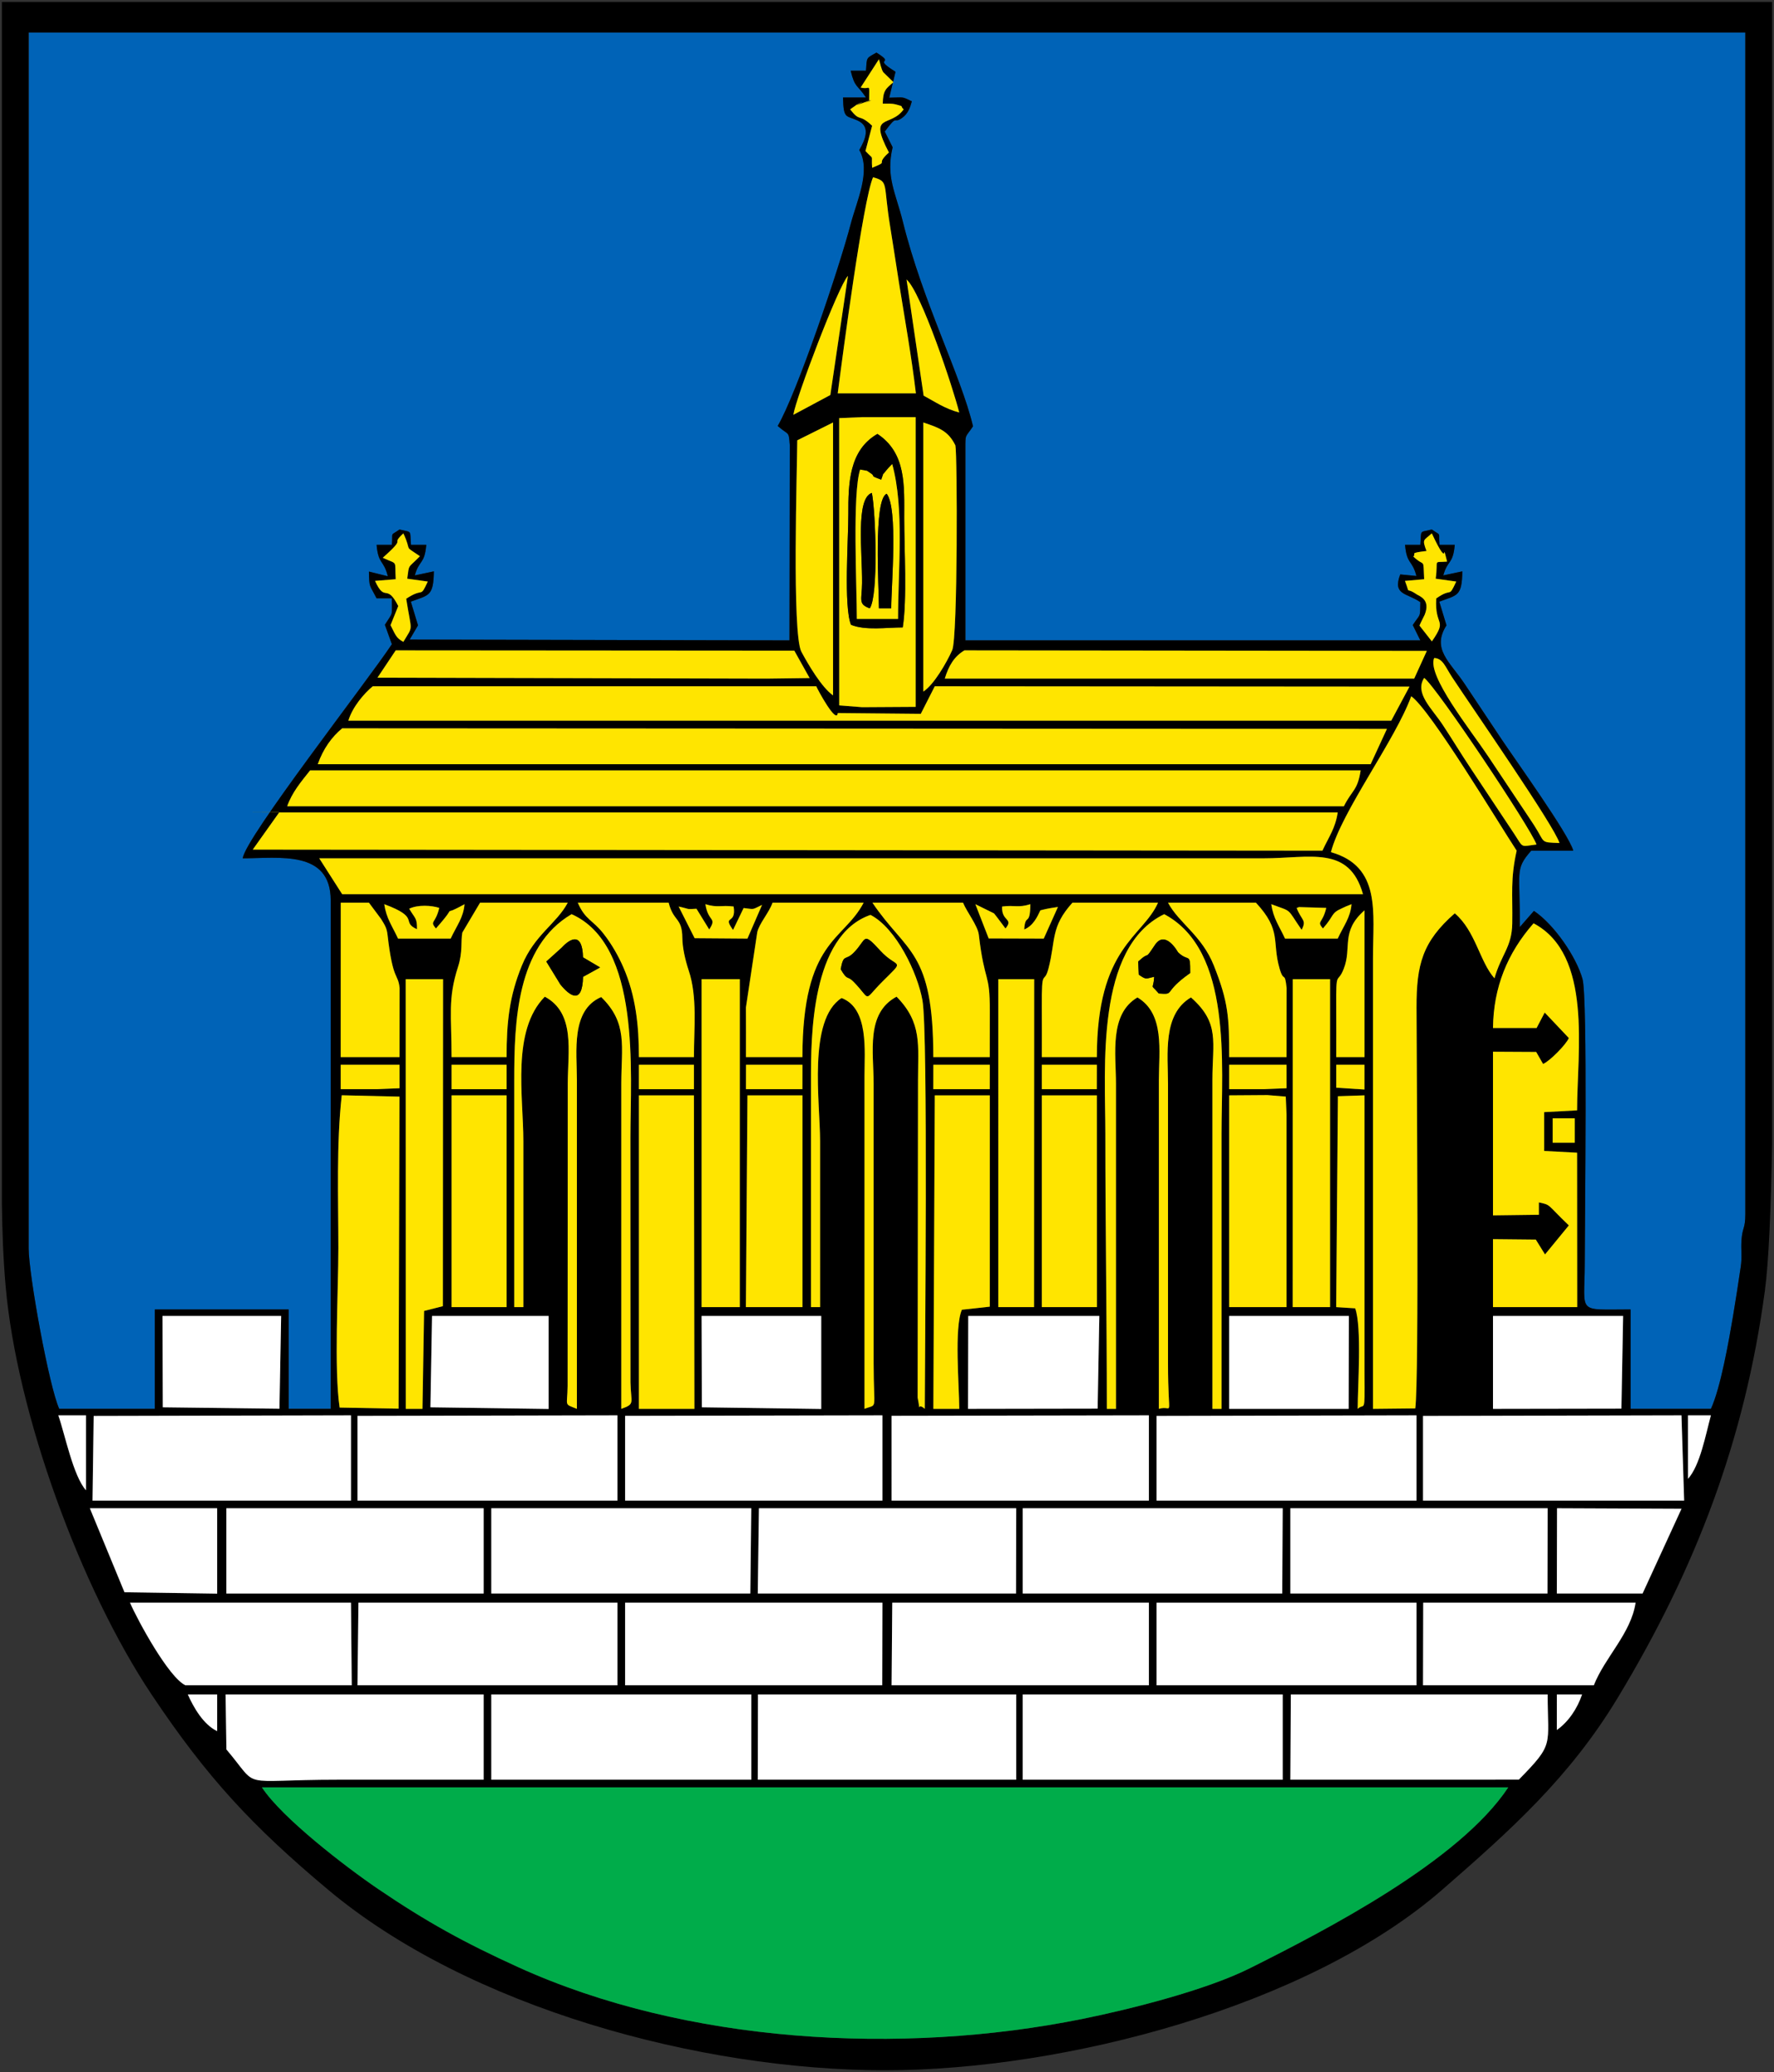
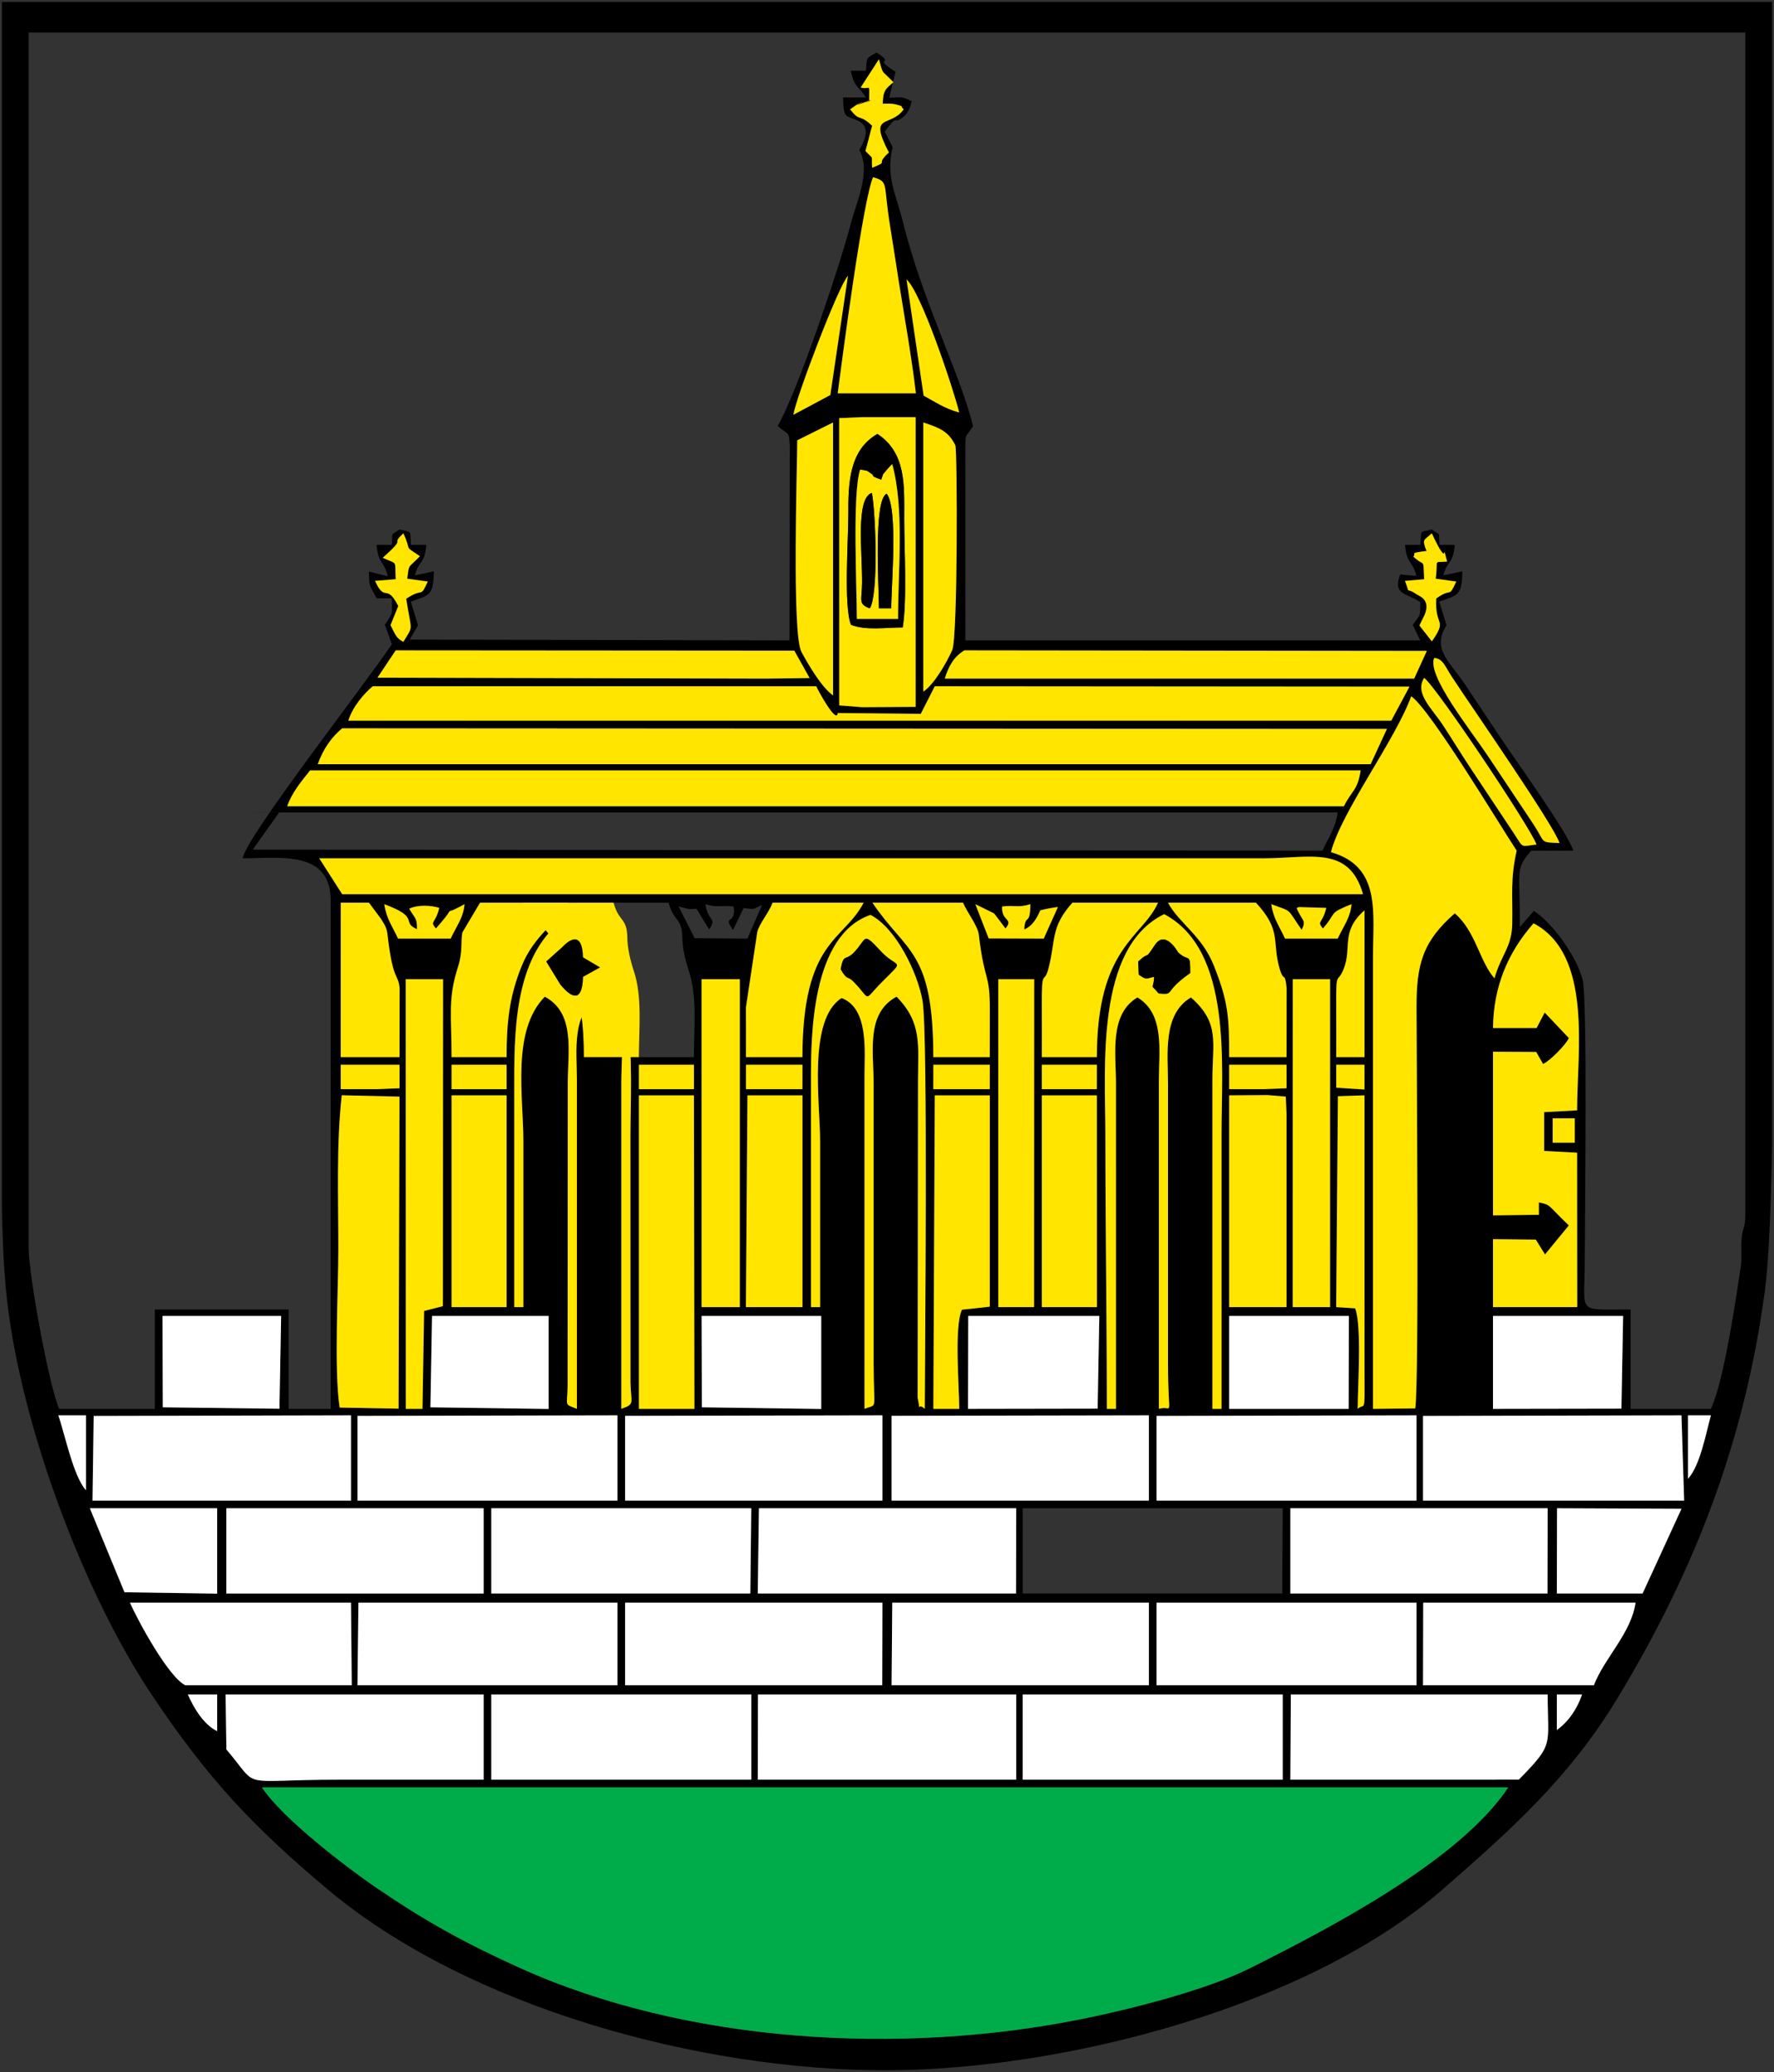
<svg xmlns="http://www.w3.org/2000/svg" xml:space="preserve" version="1.1" style="shape-rendering:geometricPrecision; text-rendering:geometricPrecision; image-rendering:optimizeQuality; fill-rule:evenodd; clip-rule:evenodd" viewBox="0 0 7857.06 9177.86">
  <rect x="0" y="0" width="7857.06" height="9177.86" fill="#333333" stroke="none" />
  <defs>
    <style type="text/css">
   
    .fil1 {fill:black}
    .fil0 {fill:#0063B7}
    .fil2 {fill:#00AC4A}
    .fil3 {fill:#FFE500}
    .fil4 {fill:white}
   
  </style>
  </defs>
  <g id="Ebene_x0020_1">
    <g id="_2935725464960">
-       <path class="fil0" d="M127 5528.73c0,115.21 90.68,614.44 135.47,711.2l423.33 0 0 -440.26 592.67 0 0 440.26 186.27 0 0 -2252.12c0,-224.55 -229.15,-186.26 -389.47,-186.26 7.83,-86.85 552.71,-785.5 660.4,-948.27l-30.94 -86.02c37.88,-60.56 30.87,-34.35 30.94,-117.18l-67.73 0c-31.98,-63.12 -32.31,-44.81 -33.87,-118.53l83.66 20.78c-18.16,-73.87 -42.12,-51 -49.79,-139.32l67.73 0c5.33,-61.38 -10.61,-36.54 33.87,-67.73 58.36,14.07 44.89,-0.3 50.8,67.73l67.73 0c-7.67,88.32 -31.64,65.45 -50.8,135.47l84.41 -17.92c-1.92,111.41 -21.65,104.08 -102.04,134.28l31.77 104.82 -36.93 63.1 1682.26 3.59 1.32 -864.9c-5.02,-66.15 -3.64,-40.53 -53.58,-84.82 84.51,-144.19 272.02,-697.54 323.65,-895.55 25.92,-99.42 90.68,-233.86 37.76,-326.55 27.22,-47.72 51.12,-103.62 -7.12,-130.63 -50.8,-23.56 -63.09,-4.43 -64.97,-102.09l101.6 0c-38.49,-58.18 -48.93,-40.94 -67.73,-118.53l67.73 0c4.67,-61.83 -0.48,-53.54 46.45,-80.31 92.43,57.62 -26.91,15.44 84.44,84.89l-27.8 114.8c67.31,-0.85 53.03,-6.5 100.1,16.09 -7.67,27.13 -16.31,54.39 -43.6,73.87 -40.32,28.79 -16.37,-21.07 -76.37,60.14l34.9 69.43c-31.15,130.76 13.4,201.53 44.77,327.94 89.54,360.97 257.02,680.19 311.23,907.95 -34.78,52.77 -33.86,29.87 -33.86,101.6l0 846.67 2015.06 0 -33.56 -67.92c35.41,-54 32.17,-28.7 33.56,-101.42 -60.03,-41.53 -123.96,-30.38 -89.02,-122.89l71.61 6.92c-18.68,-72.58 -42.65,-49.71 -50.32,-138.03l67.73 0c5.91,-68.03 -7.56,-53.66 50.8,-67.73 44.48,31.19 28.54,6.35 33.87,67.73l67.73 0c-7.67,88.32 -31.63,65.45 -50.8,135.47l84.41 -17.92c-1.92,111.41 -21.65,104.08 -102.03,134.28l31.77 104.82c-66.82,105.38 14.14,159.89 80.69,259.72 54.9,82.35 107.49,161.25 162.56,243.84 60.08,90.12 298.33,421.34 318.34,494.46l-186.27 0c-75.25,85.41 -48.01,91.19 -50.8,338.66l62.86 -71.9c89.34,60.05 187.45,202.79 215.16,301.88 22.91,81.92 9.99,1060.69 9.85,1260.15 -0.17,225.59 -39.98,203.2 203.2,203.2l0 440.26 355.6 0c42.95,-92.8 79.54,-301.96 97.86,-410.13 12.42,-73.32 23.55,-147.61 34.3,-219.7 6.18,-41.48 0.41,-75.64 3.09,-115.44 4.11,-60.92 17.15,-49.78 17.15,-118.33l0 -5232.38 -7603.06 0 0 5384.78z" />
      <path class="fil1" d="M6680.19 7916.33c-217.13,328.19 -810.97,634.16 -1145.63,801.71 -191.34,95.8 -525.5,180.51 -741.15,224.05 -804.05,162.33 -1755.44,108.62 -2499.12,-229.71 -237.4,-108 -405.41,-200.41 -619.39,-345.81 -142.43,-96.8 -425.68,-314.2 -514.96,-450.24l5520.25 0zm1168.4 -4622.78l0 1778.44c-5.06,279.6 -14.68,516.39 -31.96,644.92 -88.79,660.4 -306,1231.13 -652.04,1803.29 -214.2,354.17 -475.53,586.96 -776.46,849.14 -593.84,517.37 -1672.99,800.06 -2468.06,800.06 -817.51,0 -1843.07,-276.62 -2467.73,-800.4 -333.69,-279.8 -534.03,-494.09 -780.08,-862.46 -315.01,-471.62 -597.4,-1244.65 -647.17,-1808.16 -10.63,-120.37 -14.99,-241.07 -16.62,-362.55l0 -420.97 0 -12.66 0 -4893.72 7840.12 0 0 51.33 0 51.33 0 51.33 0 51.33 0 51.33 0 51.32 0 51.33 0 51.33 0 51.33 0 51.33 0 51.33 0 51.33 0 51.33 0 51.33 0 51.33 0 51.33 0 51.32 0 51.33 0 51.33 0 51.33 0 51.33 0 51.33 0 51.33 0 51.33 0 51.33 0 51.33 0 51.33 0 51.32 0 51.33 0 51.33 0 51.33 0 51.33 0 51.33 0 51.33 0 51.33 0 51.33 0 51.33 0 51.33 0 51.33 0 51.32 0 51.33 0 51.33 0 51.33 0 51.33 0 51.33 0 51.33 0 51.33 0 51.33 0 51.33 0 51.33 0 51.33 0 51.33 0 51.33 0 51.33 0 51.32 0 51.33 0 51.33 0 51.33 0 51.33 0 51.33 0 51.33 0 51.33 0 51.33 0 51.33zm-3318.93 4211.3l1151.46 0 0 377.62 -1151.46 0 0 -377.62zm-1172.62 0l1143.84 0 0 377.62 -1144.7 0 0.86 -377.62zm-1181.1 0l1151.46 0 0 377.62 -1151.46 0 0 -377.62zm-1176.87 0l1143 0 0 377.62c-214.49,0 -428.98,0 -643.47,0 -455.99,0 -342.18,47.06 -495.83,-134.02l-3.7 -243.6zm4718.04 0l1137.5 0c0,229.66 31.05,215.8 -127.97,377.43l-1011.65 0.19 2.12 -377.62zm1178.19 0l111.71 0c-21.49,63.32 -60.49,121.25 -111.77,157.48l0.06 -157.48zm-5933.48 162.57c-61.33,-29.31 -104.5,-105.38 -129.97,-162.57l129.97 0 0 162.57zm4160.5 -568.97l1151.47 0 0 365.77 -1151.47 0 0 -365.77zm-1170.5 0l1136.64 0 0 365.77 -1139.61 0 2.97 -365.77zm-1183.22 0l1139.62 0 -0.85 365.77 -1138.77 0 0 -365.77zm-1181.1 0l1147.24 0 0 365.77 -1151.47 0 4.23 -365.77zm4715.92 0l940.66 0c-20.75,137.01 -136.29,241.64 -185.01,365.77l-756.5 0 0.85 -365.77zm-5482.15 365.77c-74.01,-34.63 -210.31,-285.1 -245.53,-365.77l978.75 0 3.38 365.77 -736.6 0zm4893.72 -784.02l1139.62 0 -0.85 377.62 -1138.77 0 0 -377.62zm-1185.33 0l1151.46 0 -2.11 377.62 -1149.35 0 0 -377.62zm-1168.39 0l1139.61 0 -0.86 377.62 -1143.84 0 5.09 -377.62zm-1185.33 0l1151.46 0 -4.23 377.62 -1147.23 0 0 -377.62zm-1173.49 0l22.02 0 1083.73 0 33.87 0 0 377.62 -1139.62 0 0 -377.62zm5893.64 0l551.29 2.31 -172.41 375.31 -379.73 0 0.85 -377.62zm-6498.15 0l563.88 0 0 378.15 -410.47 -6.05 -153.41 -372.1zm5904.63 -408.96l1144.71 -2.53 11.84 377.62 -1156.55 0 0 -375.09zm-1180.25 -0.06l1151.47 -2.47 0 377.62 -1151.47 0 0 -375.15zm-1173.48 -0.43l1139.62 -2.04 0 377.62 33.86 0 -1173.47 0 -0.01 -375.58zm-1180.24 0.13l1139.62 -2.17 0 377.62 -1139.62 0 0 -375.45zm-1185.33 0.13l1151.47 -2.3 0 377.62 -1151.47 0 0 -375.32zm-1168.4 0.32l1139.62 -2.62 0 377.62 -1144.71 0 5.09 -375zm7061.05 -2.62l101.74 0c-22.93,83.85 -48.05,222.41 -101.6,281.11l-0.14 -281.11zm-7094.92 331.91c-56.63,-62.07 -93.56,-248.93 -122.76,-331.91l122.76 0 0 331.91zm5063.06 -772.17l530.02 0 -0.86 411.48 -529.16 0 0 -411.48zm-2614.32 -977.05l243.66 0 2.12 1388.53 -245.78 0 0 -1388.53zm3782.72 977.05l576.35 0 -7.52 410.54 -568.83 0.94 0 -411.48zm-2324.1 0l580.58 0 -7.51 410.54 -573.93 0.94 0.86 -411.48zm-1181.09 0l530.02 0 0 411.98 -528.74 -7.38 -1.28 -404.6zm-1193.8 0l516.47 0 -0.01 411.97 -523.64 -7.37 7.18 -404.6zm-409.2 405.82c-25.57,-170.1 -5.67,-516.45 -5.67,-705.54 0,-220.09 -9.22,-460.43 14.97,-677.68l255.79 6.02 -4.06 1381.99 -261.03 -4.79zm-784.6 -405.82l525.55 0 -7.53 410.93 -516.74 -6.33 -1.28 -404.6zm5323.64 -977.05l0.06 1236.15c1.61,183.6 0.27,123.29 -30.17,152.38 0,-98.71 19.02,-363.48 -11.13,-445.19l-84.2 -5.42 7.75 -934.04 117.69 -3.88zm-317.74 -514.59l165.34 0 0 1452.52 -165.58 0 0.24 -1452.52zm-281.51 514.59l169.4 -1.18 81.21 6.72 3.39 79.13 0 853.26 -254 0 0 -937.93zm-829.74 0l243.66 0 0.29 937.93 -243.95 0 0 -937.93zm-192.88 -514.59l159.02 0 -0.53 1452.52 -158.46 0 -0.03 -1452.52zm-281.25 514.59l243.66 0 -0.1 935.95 -123.68 13.67c-34.31,80.05 -11.69,335.78 -11.4,438.91l-114.82 0 6.34 -1388.53zm-829.72 0l243.66 0 0 937.93 -250.57 -0.01 6.91 -937.92zm-203.2 -514.59l169.33 0 0 1452.52 -169.33 0 0 -1452.52zm-1107.26 514.59l243.66 0 0 937.93 -243.66 0 0 -937.93zm-203.2 -514.59l165.58 0 -0.78 1448.34 -83.28 21.11 -7.19 433.67 -73.98 0.01 -0.35 -1903.13zm5080.1 616.19l97.74 0 0 108.19 -97.85 0 0.11 -108.19zm-958.72 -237.07l125.12 0 -0.06 109.67 -125.06 -8.07 0 -101.6zm-474.13 0l254 0 0.13 103.95 -102 4.25 -152.13 0 0 -108.2zm-829.74 0l243.66 0 -0.24 108.2 -243.42 0 0 -108.2zm-480.48 0l250.01 0 -0.24 108.2 -250.01 0 0.24 -108.2zm-829.72 0l250.01 0 -0.24 108.2 -250.01 0 0.24 -108.2zm-474.38 0l243.66 0 0 108.2 -243.66 0 0 -108.2zm-829.73 0l243.66 0 0 108.2 -243.66 0 0 -108.2zm-491.06 0l260.59 0 0.13 103.95 -100.68 4.25 -160.04 0 0 -108.2zm5103.51 -162.74c1.96,-179.8 63.53,-331.62 179.67,-463.79 262.68,138.87 192.86,567.41 192.83,828.52l-145.78 7.81 0.04 171.92 145.77 7.75 0.53 683.93 -373.06 0 0 -301.05 189.63 1.91 40.84 65.82 105.5 -128.63c-99.15,-94.69 -77.4,-90.1 -132.77,-101.85l0.07 54.79 -203.27 2.61 0 -724.81 191.35 1.03 30.48 53.21c28.94,-12.13 100.93,-84.56 114.14,-114.72l-106.94 -113.03 -35.89 68.58 -193.14 0zm-1710.27 1686.74c0,-406.53 -6.59,-812.01 -6.59,-1219.2 0,-291.88 -44.97,-823.87 260.59,-971.79 302.42,159.89 254,664.6 254,971.79 0,406.4 0,812.8 0,1219.2l-40.46 0 0 -1456.26c0,-169.62 34.09,-251.85 -95.01,-365.94 -126.52,75.03 -101.6,250.55 -101.6,382.87l0 1236.13c-0.01,267.95 26.45,182.68 -40.45,203.2l0 -1456.26c0,-128.52 26.82,-293.69 -95.01,-365.94 -125.57,74.46 -95.01,250.99 -95.01,382.87l0.02 1439.33 -40.48 0zm-1310.45 -450.6c0,-335.22 0,-670.44 0,-1005.66 0,-188.42 0.01,-640.95 263.74,-731.47 114,58.92 208.75,257.64 230.19,379.08 25.52,144.58 10.31,1592.24 10.31,1808.65 -40.35,-35.66 -15.04,34.41 -31.77,-49.86l1.66 -1406.4c0.02,-153.82 19.14,-253.37 -95,-369.24 -136.56,73.18 -101.6,243.49 -101.6,386.17l0 1236.13c0.11,220.19 19.95,178.89 -40.46,203.2l0 -1473.2c0.02,-110.97 19.9,-300.83 -101.56,-346.34 -150.15,96.9 -95.05,461.63 -95.05,634.21 0,244.91 0,489.82 0.07,734.73l-40.53 0zm-1314.2 0c0,-335.22 0,-670.44 0,-1005.66 0,-258.36 10.72,-592.23 254,-734.73 307.76,136.9 260.59,696.91 260.59,988.73l0.26 1083.93c1.59,94.48 22.39,95.77 -40.72,118.33l0 -1439.33c0,-165.45 29.84,-268.64 -89.02,-384.55 -134.67,58.26 -107.59,240.39 -107.59,367.62l0 1456.26c-59.2,-23.82 -42.14,-8.56 -41.16,-100.93l0.7 -1338.4c0,-142.68 34.96,-312.99 -101.6,-386.17 -148.03,150.26 -95.01,439.43 -95.01,640.17 0,244.91 0,489.82 0,734.73l-40.45 0zm3640.56 -1327.39c-1.14,-173.58 4.72,-98.89 33.01,-170.23 38.1,-96.04 -15,-165.11 92.2,-259.7l0 650.06 -125.12 0c0,-73.34 0.4,-146.8 -0.09,-220.13zm-4408.91 -463.79l124.88 0 53.35 71.53c17.09,27.79 25.43,39.67 28.99,70.8 23.77,207.88 46.16,167.98 53.49,235.29l-0.36 306.3 -260.59 0 0.24 -683.92zm4182.28 158.99c-27.35,-58.88 -51.41,-88.58 -61.15,-152.4 97.05,35.79 66.18,14.75 134.58,113.39 22.95,-44.09 1.42,-38.31 -22.07,-96.46 3.51,-1.41 8.57,-3.69 10.55,-4.17l120.6 3.6c-16.65,71.68 -43.76,56.36 -14.84,91.22 52.81,-59.43 32.75,-66.57 85.65,-90.1 21.04,-9.36 14.25,-7.34 41.13,-17.48 -5.09,59.72 -33.74,93.41 -61.14,152.4l-233.31 0zm-1371.6 -152.4l82.61 40.68c7.35,8.07 50.28,66.38 50.76,66.9 38.01,-45.92 -18.63,-29.66 -14.84,-97.24 56.81,-7.29 70.24,6.76 125.12,-10.34 -1.28,101.66 -22.47,36.83 -27.27,111.94 39.45,-15.79 58.48,-56.37 71.48,-84.67 23.22,-5.97 34.24,-8.58 77.94,-15.05l-62.88 140.18 -243.9 -0.73 -59.02 -151.67zm-1178.73 111.94c36.01,-55.23 -4.56,-30.67 -16.94,-111.94 54.89,17.1 68.32,3.05 125.13,10.34 13.04,83.75 -52,34.32 -2.69,103.82l46.9 -97.23c50.98,5.71 33.68,8.91 81.6,-13.78l-64.67 149.25 -233.89 -1.75 -70.91 -140.31c53.64,11.52 29.82,12.94 79,9.77l56.47 91.83zm-1378.19 40.46c-27.35,-58.88 -51.41,-88.58 -61.15,-152.4 163.09,60.15 71.47,78.21 144.89,110.73 0.68,-50.29 -7.48,-45.49 -34.4,-90.66 39.13,-18.77 99.2,-14.81 133.17,-3.71 -16.66,71.68 -43.76,56.36 -14.84,91.22 113.24,-127.44 5.32,-39.7 126.78,-107.58 -5.09,59.72 -33.74,93.41 -61.38,152.4l-233.07 0zm3681.11 524.93c0,-178.08 -4,-244.65 -67.84,-405.35 -53.17,-133.83 -154.19,-187.27 -203.1,-278.57l389.47 0c115.6,124.81 69.69,170.75 104.64,291.46 19.17,66.17 22.71,7.79 31.19,86.16l-0.36 306.3 -254 0zm-829.74 0c0,-73.35 0.39,-146.79 -0.08,-220.13 -1.18,-184.41 9.46,-95.66 29.37,-172.05 33.12,-127.11 8.57,-183.31 106.18,-291.74l379.13 0c-67.79,153.97 -270.67,194.01 -270.94,683.92l-243.66 0zm-480.72 0c0,-474.46 -118.79,-459.92 -269.62,-683.92l401.34 0c16.82,41.2 65.24,101.94 69.92,142 25.58,218.97 49.44,162 48.62,338.71 -0.31,67.71 -0.01,135.49 -0.25,203.21l-250.01 0zm-829.72 0c0,-73.37 0.36,-146.82 -0.14,-220.18l50.11 -332.63c8.33,-38.62 51.67,-85.77 67.74,-131.11l403.47 0c-88.8,171.17 -270.3,163.11 -271.17,683.92l-250.01 0zm-474.14 0c0,-141.77 -14.52,-272.65 -68.78,-397.36 -21.07,-48.43 -50.74,-101.91 -88.27,-149.68 -48.56,-61.81 -80.47,-60.27 -113.64,-136.88l402.41 0c21.77,85.83 59.78,63.91 60.69,156.38 0.41,41.72 12.09,95.9 28.17,144.05 39.02,116.9 23.08,255.02 23.08,383.49l-243.66 0zm-829.73 0c0,-184.45 -17.35,-257.42 28.59,-399.7 21.7,-67.23 11.48,-113.25 19.16,-152.13l78.43 -132.09 388.41 0c-49.05,92.77 -147.55,142.06 -203.28,278.62 -55.19,135.24 -67.65,249.61 -67.65,405.3l-243.66 0zm-586.07 -880.52l4182.52 0c205.39,0 379.06,-58.92 440.26,158.99l-4521.18 0 -101.6 -158.99zm4480.73 -27.28c47.28,-181.06 284.8,-495.42 355.6,-690.52 85.84,60.3 389.09,565.86 467.08,683.93 -28.5,127.87 -17.32,191.63 -19.53,322.55 -1.78,105.07 -48.62,136.54 -78.77,242.83 -65.77,-73.97 -83.79,-209.76 -175.93,-287.87 -143.43,125.61 -169.58,227.3 -169.33,416.74 0.32,245.46 11.98,1655.75 -5.61,1776.01l-187.25 1.99 0 -1998.13c0,-200.03 37.1,-404.07 -186.26,-467.53zm-4657.67 -176.65l-144.8 0.73 5418.66 0 -586.08 0c-11.05,71.71 -37.49,104.23 -67.73,169.33l-4737.59 -4.7 117.54 -165.36zm34.88 -26.55c21.81,-61.87 61.02,-107.82 101.6,-158.99l4652.9 0c-13.97,90.69 -37.86,85.83 -74.32,158.99l-4680.18 0zm135.47 -186.27c24.69,-69.54 62.53,-121.18 108.19,-158.99l4627.22 2.46 -72.17 156.53 -4663.24 0zm2309.39 -1532.93l101.73 -4.25 237.05 0 0 1283.18 -237.13 1.42 -101.52 -8.01 -0.13 -1272.34zm2590.92 1150.51c56.06,42.22 471.6,664.63 497.65,738.02 -73.55,8.86 -55.75,18.4 -99.57,-48.21l-189.33 -285.01c-43.48,-65.22 -81.97,-128.94 -125.95,-195.84 -48.57,-73.91 -126.46,-140.69 -82.8,-208.96zm-4764.85 189.57c18.85,-61.93 69.95,-120.74 108.19,-152.4l1964.27 0c6.25,15.73 90.33,170.72 95.25,118.53l367.62 3.55 62.05 -122.08 2102.52 1.53 -80.86 150.87 -4619.04 0zm209.79 -311.4l1765.39 1.27 67.88 121.36 -190.73 2.5 -1723.29 -4.19 80.75 -120.94zm4838.32 469.06c-78.63,-117.94 -271.52,-357.57 -239.05,-435.19 38.5,0.86 49.89,40.12 79.69,85.23 96.75,146.47 452.21,658.18 475.35,734.16 -88.46,-3.27 -61.07,0.46 -112.82,-79.34 -22.08,-34.04 -44.95,-67.53 -67.71,-101.66 -45.14,-67.72 -90.09,-135.14 -135.46,-203.2zm-2406.52 -343.93c17.62,-57.84 42.01,-98.24 87.02,-125.13l2048.01 2.33 -55.98 122.8 -2079.05 0zm-95.01 -1134.53c69.66,23.41 110.44,37.24 142.06,101.6 8.77,37.73 10.81,851.28 -14.16,906.94 -25.71,57.31 -81.3,153.25 -127.9,183.38l0 -1191.92zm-399.8 0l0 1208.85c-50.78,-35.69 -109.96,-136.93 -140.26,-193.42 -42.39,-79.06 -18.73,-815.97 -18.22,-936.43l158.48 -79zm-1959.93 897.75l34.17 -84.71c-53.05,-104.83 -57.43,-11.58 -102.8,-111.42l91.57 -7.36c-4.77,-88.73 11.27,-62.81 -57.39,-95.01 113.81,-101.09 28.7,-49.33 91.26,-108.19 40.75,87.39 -3.68,48.66 73.33,101.28 -3.29,3.55 -7.98,7.98 -10.26,10.27 -43.82,44.15 -36.74,23.77 -45.89,89.29l91.01 12.71c-36.36,78.18 -15.21,22.7 -95.57,76.08 24.26,154.59 32.49,114.56 -12.62,191.1 -33.61,-17.95 -35.41,-33.18 -56.81,-74.04zm4529.86 -303.98c15.89,-13.71 -23.32,-14.91 58.48,-24.63 -21.27,-55.38 -11.18,-45.46 23.52,-78.08 83.78,179.66 38.73,12.64 67.74,125.13 -64.89,5.62 -38.04,-14.22 -50.55,75.71l91 12.71c-36.36,78.18 -15.2,22.7 -88.56,74.84 -7.67,127.78 52.16,87.12 -19.3,190.21l-55.03 -70.18c1.84,-4.46 4.61,-10.19 6.01,-13.17l17.28 -35.09c26.99,-67.24 -23.65,-81.88 -35.08,-89.63 -55.24,-37.44 -26.27,9 -52.38,-59.88l85.01 -7.45c-5.41,-100.51 5.32,-49.77 -48.14,-100.49zm-2549.24 -722.65c21.44,-166.41 112.08,-855.05 156.43,-957.09 71.53,19.62 44.14,27.06 75.96,219.02 13.7,82.61 25.11,162.09 38.85,247.62 25.75,160.37 55.34,325.19 75.06,490.45l-346.3 0zm538.1 84.67c-63.13,-16.49 -105.76,-46.75 -157.62,-74.54l-75.69 -514.38c64.32,54.65 207.06,482.34 233.31,588.92zm-734.71 10.34c11.61,-75.56 200,-571.81 241.9,-615.46l-77.99 527.74 -163.91 87.72zm274.97 -1369.42c89.15,-43.1 -53.75,20.45 26.69,-9.56 105.77,-39.47 -27.44,17.95 33.99,-10.68 0.25,-87.88 7.52,-47.47 -37.44,-60.02l80.91 -125.12c6.33,19.98 9.93,43.49 19.45,57.77l44.99 43.83c-33.64,28.13 -46.72,36.99 -47.5,95.01 22.59,0.53 36.9,-2.1 59.94,3.93 38.18,9.99 14.35,5.45 32.69,21.26 -59.09,83.2 -158.76,12.63 -65.36,191.19 -65.99,59.23 7.32,33.9 -74.32,67.73 -4.57,-65.57 10.64,-30.44 -29.51,-74.34l29.51 -111.92c-61.08,-57.54 -50.81,-12.47 -97.25,-72.66l23.21 -16.42zm-3661.64 -323.91l7603.06 0 0 5232.38c0,68.55 -13.04,57.41 -17.15,118.33 -2.68,39.8 3.09,73.96 -3.09,115.44 -10.75,72.09 -21.88,146.38 -34.3,219.7 -18.32,108.17 -54.91,317.33 -97.86,410.13l-355.6 0 0 -440.26c-243.18,0 -203.37,22.39 -203.2,-203.2 0.14,-199.46 13.06,-1178.23 -9.85,-1260.15 -27.71,-99.09 -125.82,-241.83 -215.16,-301.88l-62.86 71.9c2.79,-247.47 -24.45,-253.25 50.8,-338.66l186.27 0c-20.01,-73.12 -258.26,-404.34 -318.34,-494.46 -55.07,-82.59 -107.66,-161.49 -162.56,-243.84 -66.55,-99.83 -147.51,-154.34 -80.69,-259.72l-31.77 -104.82c80.38,-30.2 100.11,-22.87 102.03,-134.28l-84.41 17.92c19.17,-70.02 43.13,-47.15 50.8,-135.47l-67.73 0c-5.33,-61.38 10.61,-36.54 -33.87,-67.73 -58.36,14.07 -44.89,-0.3 -50.8,67.73l-67.73 0c7.67,88.32 31.64,65.45 50.32,138.03l-71.61 -6.92c-34.94,92.51 28.99,81.36 89.02,122.89 -1.39,72.72 1.85,47.42 -33.56,101.42l33.56 67.92 -2015.06 0 0 -846.67c0,-71.73 -0.92,-48.83 33.86,-101.6 -54.21,-227.76 -221.69,-546.98 -311.23,-907.95 -31.37,-126.41 -75.92,-197.18 -44.77,-327.94l-34.9 -69.43c60,-81.21 36.05,-31.35 76.37,-60.14 27.29,-19.48 35.93,-46.74 43.6,-73.87 -47.07,-22.59 -32.79,-16.94 -100.1,-16.09l27.8 -114.8c-111.35,-69.45 7.99,-27.27 -84.44,-84.89 -46.93,26.77 -41.78,18.48 -46.45,80.31l-67.73 0c18.8,77.59 29.24,60.35 67.73,118.53l-101.6 0c1.88,97.66 14.17,78.53 64.97,102.09 58.24,27.01 34.34,82.91 7.12,130.63 52.92,92.69 -11.84,227.13 -37.76,326.55 -51.63,198.01 -239.14,751.36 -323.65,895.55 49.94,44.29 48.56,18.67 53.58,84.82l-1.32 864.9 -1682.26 -3.59 36.93 -63.1 -31.77 -104.82c80.39,-30.2 100.12,-22.87 102.04,-134.28l-84.41 17.92c19.16,-70.02 43.13,-47.15 50.8,-135.47l-67.73 0c-5.91,-68.03 7.56,-53.66 -50.8,-67.73 -44.48,31.19 -28.54,6.35 -33.87,67.73l-67.73 0c7.67,88.32 31.63,65.45 49.79,139.32l-83.66 -20.78c1.56,73.72 1.89,55.41 33.87,118.53l67.73 0c-0.07,82.83 6.94,56.62 -30.94,117.18l30.94 86.02c-107.69,162.77 -652.57,861.42 -660.4,948.27 160.32,0 389.47,-38.29 389.47,186.26l0 2252.12 -186.27 0 0 -440.26 -592.67 0 0 440.26 -423.33 0c-44.79,-96.76 -135.47,-595.99 -135.47,-711.2l0 -5384.78z" />
      <path class="fil2" d="M6680.19 7916.33l-5520.25 0c89.28,136.04 372.53,353.44 514.96,450.24 213.98,145.4 381.99,237.81 619.39,345.81 743.68,338.33 1695.07,392.04 2499.12,229.71 215.65,-43.54 549.81,-128.25 741.15,-224.05 334.66,-167.55 928.5,-473.52 1145.63,-801.71z" />
      <path class="fil3" d="M5894.67 3774.27c223.36,63.46 186.26,267.5 186.26,467.53l0 1998.13 187.25 -1.99c17.59,-120.26 5.93,-1530.55 5.61,-1776.01 -0.25,-189.44 25.9,-291.13 169.33,-416.74 92.14,78.11 110.16,213.9 175.93,287.87 30.15,-106.29 76.99,-137.76 78.77,-242.83 2.21,-130.92 -8.97,-194.68 19.53,-322.55 -77.99,-118.07 -381.24,-623.63 -467.08,-683.93 -70.8,195.1 -308.32,509.46 -355.6,690.52z" />
-       <path class="fil3" d="M1119.46 3762.98l4737.59 4.7c30.24,-65.1 56.68,-97.62 67.73,-169.33l586.08 0 -5418.66 0 144.8 -0.73 -117.54 165.36z" />
      <path class="fil3" d="M1271.88 3571.07l4680.18 0c36.46,-73.16 60.35,-68.3 74.32,-158.99l-4652.9 0c-40.58,51.17 -79.79,97.12 -101.6,158.99z" />
      <path class="fil3" d="M1407.35 3384.8l4663.24 0 72.17 -156.53 -4627.22 -2.46c-45.66,37.81 -83.5,89.45 -108.19,158.99z" />
      <path class="fil3" d="M1515.54 3960.54l4521.18 0c-61.2,-217.91 -234.87,-158.99 -440.26,-158.99l-4182.52 0 101.6 158.99z" />
      <path class="fil3" d="M1542.81 3191.95l4619.04 0 80.86 -150.87 -2102.52 -1.53 -62.05 122.08 -367.62 -3.55c-4.92,52.19 -89,-102.8 -95.25,-118.53l-1964.27 0c-38.24,31.66 -89.34,90.47 -108.19,152.4z" />
      <path class="fil3" d="M6612.46 4553.19l193.14 0 35.89 -68.58 106.94 113.03c-13.21,30.16 -85.2,102.59 -114.14,114.72l-30.48 -53.21 -191.35 -1.03 0 724.81 203.27 -2.61 -0.07 -54.79c55.37,11.75 33.62,7.16 132.77,101.85l-105.5 128.63 -40.84 -65.82 -189.63 -1.91 0 301.05 373.06 0 -0.53 -683.93 -145.77 -7.75 -0.04 -171.92 145.78 -7.81c0.03,-261.11 69.85,-689.65 -192.83,-828.52 -116.14,132.17 -177.71,283.99 -179.67,463.79z" />
      <polygon class="fil4" points="4529.66,7882.47 5681.12,7882.47 5681.12,7504.85 4529.66,7504.85 " />
      <polygon class="fil4" points="2175.94,7882.47 3327.4,7882.47 3327.4,7504.85 2175.94,7504.85 " />
-       <polygon class="fil4" points="4529.66,7057.82 5679.01,7057.82 5681.12,6680.2 4529.66,6680.2 " />
      <polygon class="fil4" points="2175.94,7057.82 3323.17,7057.82 3327.4,6680.2 2175.94,6680.2 " />
      <polygon class="fil4" points="1583.27,6646.33 2734.74,6646.33 2734.74,6268.71 1583.27,6271.01 " />
      <polygon class="fil4" points="5122.32,6646.33 6273.79,6646.33 6273.79,6268.71 5122.32,6271.18 " />
      <polygon class="fil4" points="6302.57,6646.33 7459.12,6646.33 7447.28,6268.71 6302.57,6271.24 " />
      <polygon class="fil4" points="3356.18,7882.47 4500.88,7882.47 4500.88,7504.85 3357.04,7504.85 " />
      <polygon class="fil4" points="3356.18,7057.82 4500.02,7057.82 4500.88,6680.2 3361.27,6680.2 " />
      <polygon class="fil4" points="1002.45,7057.82 2142.07,7057.82 2142.07,6680.2 2108.2,6680.2 1024.47,6680.2 1002.45,6680.2 " />
      <polygon class="fil4" points="5714.99,7057.82 6853.76,7057.82 6854.61,6680.2 5714.99,6680.2 " />
      <polygon class="fil4" points="409.78,6646.33 1554.49,6646.33 1554.49,6268.71 414.87,6271.33 " />
      <polygon class="fil4" points="3948.85,6646.33 5122.32,6646.33 5088.46,6646.33 5088.46,6268.71 3948.84,6270.75 " />
      <polygon class="fil4" points="2768.6,6646.33 3908.22,6646.33 3908.22,6268.71 2768.6,6270.88 " />
      <path class="fil4" d="M1002.77 7748.45c153.65,181.08 39.84,134.02 495.83,134.02 214.49,0 428.98,0 643.47,0l0 -377.62 -1143 0 3.7 243.6z" />
      <polygon class="fil4" points="5122.32,7464.22 6273.79,7464.22 6273.79,7098.45 5122.32,7098.45 " />
      <path class="fil4" d="M5714.99 7882.47l1011.65 -0.19c159.02,-161.63 127.97,-147.77 127.97,-377.43l-1137.5 0 -2.12 377.62z" />
      <polygon class="fil4" points="1583.27,7464.22 2734.74,7464.22 2734.74,7098.45 1587.5,7098.45 " />
      <polygon class="fil4" points="2768.6,7464.22 3907.37,7464.22 3908.22,7098.45 2768.6,7098.45 " />
      <polygon class="fil4" points="3948.85,7464.22 5088.46,7464.22 5088.46,7098.45 3951.82,7098.45 " />
      <path class="fil3" d="M1504.27 6234.27l261.03 4.79 4.06 -1381.99 -255.79 -6.02c-24.19,217.25 -14.97,457.59 -14.97,677.68 0,189.09 -19.9,535.44 5.67,705.54z" />
      <polygon class="fil3" points="2829.74,6239.93 3075.52,6239.93 3073.4,4851.4 2829.74,4851.4 " />
      <path class="fil3" d="M5217.36 4217.57c48.55,46.91 54.27,-3.75 54.07,91.97 -125.64,88.35 -63.24,96.26 -139.29,90.65 -40.67,-47.63 -24.16,-9.82 -20.16,-73.72 -38.2,7.6 -32.5,14.89 -68.23,-9.38l-2.8 -58.35c59.26,-53.89 21.94,4.23 74.43,-73.75 46.46,-69.02 101.88,32.48 101.98,32.58zm-315.17 2022.36l40.48 0 -0.02 -1439.33c0,-131.88 -30.56,-308.41 95.01,-382.87 121.83,72.25 95.01,237.42 95.01,365.94l0 1456.26c66.9,-20.52 40.44,64.75 40.45,-203.2l0 -1236.13c0,-132.32 -24.92,-307.84 101.6,-382.87 129.1,114.09 95.01,196.32 95.01,365.94l0 1456.26 40.46 0c0,-406.4 0,-812.8 0,-1219.2 0,-307.19 48.42,-811.9 -254,-971.79 -305.56,147.92 -260.59,679.91 -260.59,971.79 0,407.19 6.59,812.67 6.59,1219.2z" />
      <path class="fil4" d="M821.27 7464.22l736.6 0 -3.38 -365.77 -978.75 0c35.22,80.67 171.52,331.14 245.53,365.77z" />
      <path class="fil4" d="M6302.57 7464.22l756.5 0c48.72,-124.13 164.26,-228.76 185.01,-365.77l-940.66 0 -0.85 365.77z" />
      <path class="fil3" d="M2488.08 4196.99c38,-41.38 91.54,-69.96 94.02,43.09l75.6 44.75 -75.36 41.64c-3.1,126.76 -59.74,83.91 -100.47,33.84l-62.28 -101.57 68.49 -61.75zm-210.54 1592.34l40.45 0c0,-244.91 0,-489.82 0,-734.73 0,-200.74 -53.02,-489.91 95.01,-640.17 136.56,73.18 101.6,243.49 101.6,386.17l-0.7 1338.4c-0.98,92.37 -18.04,77.11 41.16,100.93l0 -1456.26c0,-127.23 -27.08,-309.36 107.59,-367.62 118.86,115.91 89.02,219.1 89.02,384.55l0 1439.33c63.11,-22.56 42.31,-23.85 40.72,-118.33l-0.26 -1083.93c0,-291.82 47.17,-851.83 -260.59,-988.73 -243.28,142.5 -254,476.37 -254,734.73 0,335.22 0,670.44 0,1005.66z" />
      <path class="fil3" d="M3723.46 4292.6c13.24,-70.68 19.85,-35.38 56.76,-72.14 60.59,-60.35 36.93,-98.97 119.17,-9.07 75.55,82.59 113.25,31.03 8.01,136.28 -88.67,88.67 -45.02,83.62 -127.15,0.03 -28.29,-28.8 -26.04,-1.31 -56.79,-55.1zm-131.72 1496.73l40.53 0c-0.07,-244.91 -0.07,-489.82 -0.07,-734.73 0,-172.58 -55.1,-537.31 95.05,-634.21 121.46,45.51 101.58,235.37 101.56,346.34l0 1473.2c60.41,-24.31 40.57,16.99 40.46,-203.2l0 -1236.13c0,-142.68 -34.96,-312.99 101.6,-386.17 114.14,115.87 95.02,215.42 95,369.24l-1.66 1406.4c16.73,84.27 -8.58,14.2 31.77,49.86 0,-216.41 15.21,-1664.07 -10.31,-1808.65 -21.44,-121.44 -116.19,-320.16 -230.19,-379.08 -263.73,90.52 -263.74,543.05 -263.74,731.47 0,335.22 0,670.44 0,1005.66z" />
      <path class="fil3" d="M4133.85 6239.93l114.82 0c-0.29,-103.13 -22.91,-358.86 11.4,-438.91l123.68 -13.67 0.1 -935.95 -243.66 0 -6.34 1388.53z" />
      <polygon class="fil3" points="1797.16,6239.94 1871.14,6239.93 1878.33,5806.26 1961.61,5785.15 1962.39,4336.81 1796.81,4336.81 " />
      <path class="fil3" d="M4184.4 3005.68l2079.05 0 55.98 -122.8 -2048.01 -2.33c-45.01,26.89 -69.4,67.29 -87.02,125.13z" />
      <polygon class="fil3" points="3107.27,5789.33 3276.6,5789.33 3276.6,4336.81 3107.27,4336.81 " />
      <polygon class="fil3" points="5725.33,5789.33 5890.91,5789.33 5890.91,4336.81 5725.57,4336.81 " />
      <polygon class="fil3" points="5444.06,5789.33 5698.06,5789.33 5698.06,4936.07 5694.67,4856.94 5613.46,4850.22 5444.06,4851.4 " />
      <path class="fil3" d="M3769.02 2767.26c-32.89,-80.77 -11.4,-382.42 -11.72,-489.81 -0.4,-134.61 2.46,-283.24 128.9,-355.5 128.26,84.83 118.59,230.09 118.53,372.53 -0.07,134.23 13.24,361.64 -6.59,484.47 -71.86,0 -164.94,14.45 -229.12,-11.69zm-52.15 356.95l101.52 8.01 237.13 -1.42 0 -1283.18 -237.05 0 -101.73 4.25 0.13 1272.34z" />
      <polygon class="fil4" points="4287.5,6239.93 4861.43,6238.99 4868.94,5828.45 4288.36,5828.45 " />
      <polygon class="fil4" points="6612.46,6239.93 7181.29,6238.99 7188.81,5828.45 6612.46,5828.45 " />
      <polygon class="fil3" points="3303.56,5789.32 3554.13,5789.33 3554.13,4851.4 3310.47,4851.4 " />
      <polygon class="fil3" points="4421.47,5789.33 4579.93,5789.33 4580.46,4336.81 4421.44,4336.81 " />
      <polygon class="fil3" points="4614.32,5789.33 4858.27,5789.33 4857.98,4851.4 4614.32,4851.4 " />
      <polygon class="fil3" points="2000.01,5789.33 2243.67,5789.33 2243.67,4851.4 2000.01,4851.4 " />
      <polygon class="fil3" points="1671.85,3001.49 3395.14,3005.68 3585.87,3003.18 3517.99,2881.82 1752.6,2880.55 " />
      <polygon class="fil4" points="5444.06,6239.93 5973.22,6239.93 5974.08,5828.45 5444.06,5828.45 " />
      <polygon class="fil4" points="3108.55,6233.05 3637.29,6240.43 3637.29,5828.45 3107.27,5828.45 " />
      <polygon class="fil4" points="720.95,6233.05 1237.69,6239.38 1245.22,5828.45 719.67,5828.45 " />
      <polygon class="fil4" points="1906.29,6233.05 2429.93,6240.42 2429.94,5828.45 1913.47,5828.45 " />
      <path class="fil3" d="M5444.06 4682.07l254 0 0.36 -306.3c-8.48,-78.37 -12.02,-19.99 -31.19,-86.16 -34.95,-120.71 10.96,-166.65 -104.64,-291.46l-389.47 0c48.91,91.3 149.93,144.74 203.1,278.57 63.84,160.7 67.84,227.27 67.84,405.35z" />
      <path class="fil3" d="M3303.88 4682.07l250.01 0c0.87,-520.81 182.37,-512.75 271.17,-683.92l-403.47 0c-16.07,45.34 -59.41,92.49 -67.74,131.11l-50.11 332.63c0.5,73.36 0.14,146.81 0.14,220.18z" />
      <path class="fil3" d="M4133.6 4682.07l250.01 0c0.24,-67.72 -0.06,-135.5 0.25,-203.21 0.82,-176.71 -23.04,-119.74 -48.62,-338.71 -4.68,-40.06 -53.1,-100.8 -69.92,-142l-401.34 0c150.83,224 269.62,209.46 269.62,683.92z" />
      <path class="fil3" d="M4614.32 4682.07l243.66 0c0.27,-489.91 203.15,-529.95 270.94,-683.92l-379.13 0c-97.61,108.43 -73.06,164.63 -106.18,291.74 -19.91,76.39 -30.55,-12.36 -29.37,172.05 0.47,73.34 0.08,146.78 0.08,220.13z" />
-       <path class="fil3" d="M2829.74 4682.07l243.66 0c0,-128.47 15.94,-266.59 -23.08,-383.49 -16.08,-48.15 -27.76,-102.33 -28.17,-144.05 -0.91,-92.47 -38.92,-70.55 -60.69,-156.38l-402.41 0c33.17,76.61 65.08,75.07 113.64,136.88 37.53,47.77 67.2,101.25 88.27,149.68 54.26,124.71 68.78,255.59 68.78,397.36z" />
+       <path class="fil3" d="M2829.74 4682.07c0,-128.47 15.94,-266.59 -23.08,-383.49 -16.08,-48.15 -27.76,-102.33 -28.17,-144.05 -0.91,-92.47 -38.92,-70.55 -60.69,-156.38l-402.41 0c33.17,76.61 65.08,75.07 113.64,136.88 37.53,47.77 67.2,101.25 88.27,149.68 54.26,124.71 68.78,255.59 68.78,397.36z" />
      <path class="fil3" d="M2000.01 4682.07l243.66 0c0,-155.69 12.46,-270.06 67.65,-405.3 55.73,-136.56 154.23,-185.85 203.28,-278.62l-388.41 0 -78.43 132.09c-7.68,38.88 2.54,84.9 -19.16,152.13 -45.94,142.28 -28.59,215.25 -28.59,399.7z" />
      <path class="fil3" d="M3710.28 1742.27l346.3 0c-19.72,-165.26 -49.31,-330.08 -75.06,-490.45 -13.74,-85.53 -25.15,-165.01 -38.85,-247.62 -31.82,-191.96 -4.43,-199.4 -75.96,-219.02 -44.35,102.04 -134.99,790.68 -156.43,957.09z" />
      <polygon class="fil4" points="551.35,7052.3 961.82,7058.35 961.82,6680.2 397.94,6680.2 " />
      <polygon class="fil4" points="6895.24,7057.82 7274.97,7057.82 7447.38,6682.51 6896.09,6680.2 " />
      <path class="fil3" d="M3531.11 1950.15c-0.51,120.46 -24.17,857.37 18.22,936.43 30.3,56.49 89.48,157.73 140.26,193.42l0 -1208.85 -158.48 79z" />
      <path class="fil3" d="M1508.95 4682.07l260.59 0 0.36 -306.3c-7.33,-67.31 -29.72,-27.41 -53.49,-235.29 -3.56,-31.13 -11.9,-43.01 -28.99,-70.8l-53.35 -71.53 -124.88 0 -0.24 683.92z" />
      <path class="fil3" d="M4089.39 3063.07c46.6,-30.13 102.19,-126.07 127.9,-183.38 24.97,-55.66 22.93,-869.21 14.16,-906.94 -31.62,-64.36 -72.4,-78.19 -142.06,-101.6l0 1191.92z" />
      <path class="fil3" d="M5925.62 4855.28l-7.75 934.04 84.2 5.42c30.15,81.71 11.13,346.48 11.13,445.19 30.44,-29.09 31.78,31.22 30.17,-152.38l-0.06 -1236.15 -117.69 3.88z" />
      <path class="fil1" d="M3809.5 2079.77l30.33 5.6c2.34,1.31 6.93,4.86 9.55,6.49 38.13,23.65 -9.18,9.98 53.76,33.29 15.61,-42.66 2.17,-14.31 16.82,-34.6 2.47,-3.43 12.96,-15.26 15.62,-18.42l16.02 -16.71c54.44,195.85 25.86,470.38 25.86,685.92l-182.52 0c0,-140.25 -20.41,-554.7 14.56,-661.57zm-40.48 687.49c64.18,26.14 157.26,11.69 229.12,11.69 19.83,-122.83 6.52,-350.24 6.59,-484.47 0.06,-142.44 9.73,-287.7 -118.53,-372.53 -126.44,72.26 -129.3,220.89 -128.9,355.5 0.32,107.39 -21.17,409.04 11.72,489.81z" />
      <path class="fil3" d="M5918.19 4682.07l125.12 0 0 -650.06c-107.2,94.59 -54.1,163.66 -92.2,259.7 -28.29,71.34 -34.15,-3.35 -33.01,170.23 0.49,73.33 0.09,146.79 0.09,220.13z" />
      <path class="fil3" d="M3892.79 2694.29c0,-88.66 -25.22,-483.3 34.4,-507.4 50.71,65.03 20.15,405.37 20.13,507.4l-54.53 0zm-40.45 0c-53.08,-18.27 -34.91,-37.65 -34.2,-111.6 1.31,-137.34 -29.36,-375.72 43.33,-399.51 17.36,86.43 29.5,454.74 -9.13,511.11zm-42.84 -614.52c-34.97,106.87 -14.56,521.32 -14.56,661.57l182.52 0c0,-215.54 28.58,-490.07 -25.86,-685.92l-16.02 16.71c-2.66,3.16 -13.15,14.99 -15.62,18.42 -14.65,20.29 -1.21,-8.06 -16.82,34.6 -62.94,-23.31 -15.63,-9.64 -53.76,-33.29 -2.62,-1.63 -7.21,-5.18 -9.55,-6.49l-30.33 -5.6z" />
      <path class="fil3" d="M6351.87 2914.42c-32.47,77.62 160.42,317.25 239.05,435.19 45.37,68.06 90.32,135.48 135.46,203.2 22.76,34.13 45.63,67.62 67.71,101.66 51.75,79.8 24.36,76.07 112.82,79.34 -23.14,-75.98 -378.6,-587.69 -475.35,-734.16 -29.8,-45.11 -41.19,-84.37 -79.69,-85.23z" />
      <path class="fil3" d="M6805.31 3740.4c-26.05,-73.39 -441.59,-695.8 -497.65,-738.02 -43.66,68.27 34.23,135.05 82.8,208.96 43.98,66.9 82.47,130.62 125.95,195.84l189.33 285.01c43.82,66.61 26.02,57.07 99.57,48.21z" />
      <path class="fil3" d="M4090.76 1752.4c51.86,27.79 94.49,58.05 157.62,74.54 -26.25,-106.58 -168.99,-534.27 -233.31,-588.92l75.69 514.38z" />
      <path class="fil3" d="M3513.67 1837.28l163.91 -87.72 77.99 -527.74c-41.9,43.65 -230.29,539.9 -241.9,615.46z" />
      <path class="fil3" d="M3811.88 387.6c44.96,12.55 37.69,-27.86 37.44,60.02 -61.43,28.63 71.78,-28.79 -33.99,10.68 -80.44,30.01 62.46,-33.54 -26.69,9.56l-23.21 16.42c46.44,60.19 36.17,15.12 97.25,72.66l-29.51 111.92c40.15,43.9 24.94,8.77 29.51,74.34 81.64,-33.83 8.33,-8.5 74.32,-67.73 -93.4,-178.56 6.27,-107.99 65.36,-191.19 -18.34,-15.81 5.49,-11.27 -32.69,-21.26 -23.04,-6.03 -37.35,-3.4 -59.94,-3.93 0.78,-58.02 13.86,-66.88 47.5,-95.01l-44.99 -43.83c-9.52,-14.28 -13.12,-37.79 -19.45,-57.77l-80.91 125.12z" />
      <path class="fil3" d="M1695.21 2470.4c68.66,32.2 52.62,6.28 57.39,95.01l-91.57 7.36c45.37,99.84 49.75,6.59 102.8,111.42l-34.17 84.71c21.4,40.86 23.2,56.09 56.81,74.04 45.11,-76.54 36.88,-36.51 12.62,-191.1 80.36,-53.38 59.21,2.1 95.57,-76.08l-91.01 -12.71c9.15,-65.52 2.07,-45.14 45.89,-89.29 2.28,-2.29 6.97,-6.72 10.26,-10.27 -77.01,-52.62 -32.58,-13.89 -73.33,-101.28 -62.56,58.86 22.55,7.1 -91.26,108.19z" />
      <path class="fil3" d="M6318 2440.29c-81.8,9.72 -42.59,10.92 -58.48,24.63 53.46,50.72 42.73,-0.02 48.14,100.49l-85.01 7.45c26.11,68.88 -2.86,22.44 52.38,59.88 11.43,7.75 62.07,22.39 35.08,89.63l-17.28 35.09c-1.4,2.98 -4.17,8.71 -6.01,13.17l55.03 70.18c71.46,-103.09 11.63,-62.43 19.3,-190.21 73.36,-52.14 52.2,3.34 88.56,-74.84l-91 -12.71c12.51,-89.93 -14.34,-70.09 50.55,-75.71 -29.01,-112.49 16.04,54.53 -67.74,-125.13 -34.7,32.62 -44.79,22.7 -23.52,78.08z" />
      <path class="fil3" d="M4378.89 4156.41l243.9 0.73 62.88 -140.18c-43.7,6.47 -54.72,9.08 -77.94,15.05 -13,28.3 -32.03,68.88 -71.48,84.67 4.8,-75.11 25.99,-10.28 27.27,-111.94 -54.88,17.1 -68.31,3.05 -125.12,10.34 -3.79,67.58 52.85,51.32 14.84,97.24 -0.48,-0.52 -43.41,-58.83 -50.76,-66.9l-82.61 -40.68 59.02 151.67z" />
-       <path class="fil3" d="M3141.14 4116.68l-56.47 -91.83c-49.18,3.17 -25.36,1.75 -79,-9.77l70.91 140.31 233.89 1.75 64.67 -149.25c-47.92,22.69 -30.62,19.49 -81.6,13.78l-46.9 97.23c-49.31,-69.5 15.73,-20.07 2.69,-103.82 -56.81,-7.29 -70.24,6.76 -125.13,-10.34 12.38,81.27 52.95,56.71 16.94,111.94z" />
      <path class="fil3" d="M1762.95 4157.14l233.07 0c27.64,-58.99 56.29,-92.68 61.38,-152.4 -121.46,67.88 -13.54,-19.86 -126.78,107.58 -28.92,-34.86 -1.82,-19.54 14.84,-91.22 -33.97,-11.1 -94.04,-15.06 -133.17,3.71 26.92,45.17 35.08,40.37 34.4,90.66 -73.42,-32.52 18.2,-50.58 -144.89,-110.73 9.74,63.82 33.8,93.52 61.15,152.4z" />
      <path class="fil3" d="M5691.47 4157.14l233.31 0c27.4,-58.99 56.05,-92.68 61.14,-152.4 -26.88,10.14 -20.09,8.12 -41.13,17.48 -52.9,23.53 -32.84,30.67 -85.65,90.1 -28.92,-34.86 -1.81,-19.54 14.84,-91.22l-120.6 -3.6c-1.98,0.48 -7.04,2.76 -10.55,4.17 23.49,58.15 45.02,52.37 22.07,96.46 -68.4,-98.64 -37.53,-77.6 -134.58,-113.39 9.74,63.82 33.8,93.52 61.15,152.4z" />
      <path class="fil1" d="M5040.95 4258.74l2.8 58.35c35.73,24.27 30.03,16.98 68.23,9.38 -4,63.9 -20.51,26.09 20.16,73.72 76.05,5.61 13.65,-2.3 139.29,-90.65 0.2,-95.72 -5.52,-45.06 -54.07,-91.97 -0.1,-0.1 -55.52,-101.6 -101.98,-32.58 -52.49,77.98 -15.17,19.86 -74.43,73.75z" />
      <path class="fil1" d="M3723.46 4292.6c30.75,53.79 28.5,26.3 56.79,55.1 82.13,83.59 38.48,88.64 127.15,-0.03 105.24,-105.25 67.54,-53.69 -8.01,-136.28 -82.24,-89.9 -58.58,-51.28 -119.17,9.07 -36.91,36.76 -43.52,1.46 -56.76,72.14z" />
      <path class="fil1" d="M3892.79 2694.29l54.53 0c0.02,-102.03 30.58,-442.37 -20.13,-507.4 -59.62,24.1 -34.4,418.74 -34.4,507.4z" />
      <path class="fil1" d="M2419.59 4258.74l62.28 101.57c40.73,50.07 97.37,92.92 100.47,-33.84l75.36 -41.64 -75.6 -44.75c-2.48,-113.05 -56.02,-84.47 -94.02,-43.09l-68.49 61.75z" />
      <polygon class="fil3" points="1508.95,4824.13 1668.99,4824.13 1769.67,4819.88 1769.54,4715.93 1508.95,4715.93 " />
      <path class="fil1" d="M3852.34 2694.29c38.63,-56.37 26.49,-424.68 9.13,-511.11 -72.69,23.79 -42.02,262.17 -43.33,399.51 -0.71,73.95 -18.88,93.33 34.2,111.6z" />
      <polygon class="fil3" points="5444.06,4824.13 5596.19,4824.13 5698.19,4819.88 5698.06,4715.93 5444.06,4715.93 " />
      <polygon class="fil3" points="3303.88,4824.13 3553.89,4824.13 3554.13,4715.93 3304.12,4715.93 " />
      <polygon class="fil3" points="4133.6,4824.13 4383.61,4824.13 4383.85,4715.93 4133.84,4715.93 " />
      <polygon class="fil3" points="2000.01,4824.13 2243.67,4824.13 2243.67,4715.93 2000.01,4715.93 " />
      <polygon class="fil3" points="2829.74,4824.13 3073.4,4824.13 3073.4,4715.93 2829.74,4715.93 " />
      <polygon class="fil3" points="4614.32,4824.13 4857.74,4824.13 4857.98,4715.93 4614.32,4715.93 " />
      <path class="fil4" d="M381 6600.62l0 -331.91 -122.76 0c29.2,82.98 66.13,269.84 122.76,331.91z" />
      <path class="fil4" d="M7476.06 6549.82c53.55,-58.7 78.67,-197.26 101.6,-281.11l-101.74 0 0.14 281.11z" />
      <polygon class="fil3" points="5918.19,4817.53 6043.25,4825.6 6043.31,4715.93 5918.19,4715.93 " />
      <path class="fil4" d="M961.82 7667.42l0 -162.57 -129.97 0c25.47,57.19 68.64,133.26 129.97,162.57z" />
      <path class="fil4" d="M6895.24 7662.33c51.28,-36.23 90.28,-94.16 111.77,-157.48l-111.71 0 -0.06 157.48z" />
      <polygon class="fil3" points="6876.8,5061.19 6974.65,5061.19 6974.65,4953 6876.91,4953 " />
    </g>
  </g>
</svg>